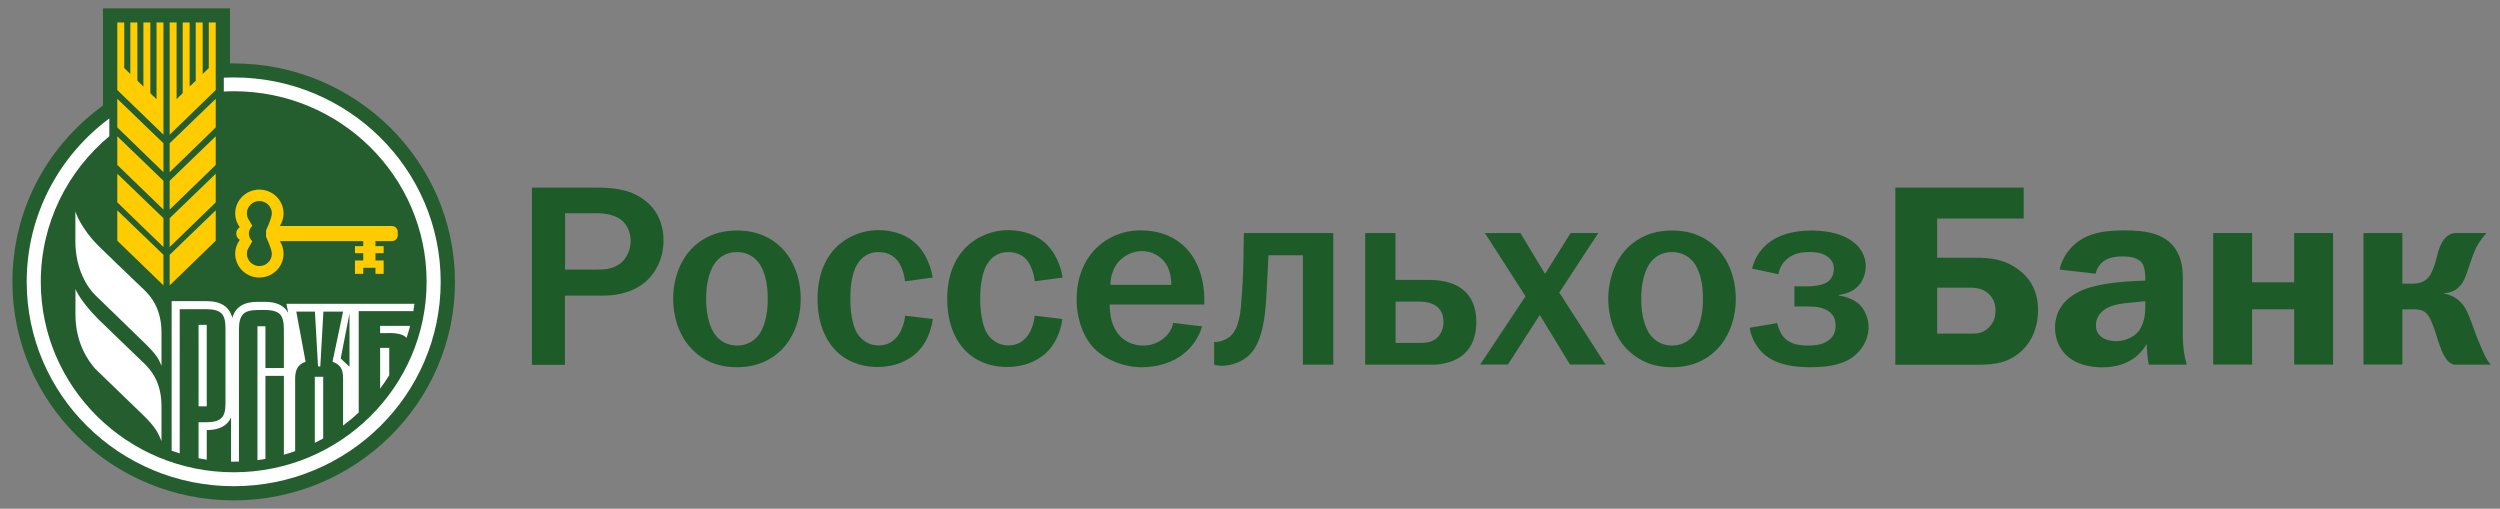
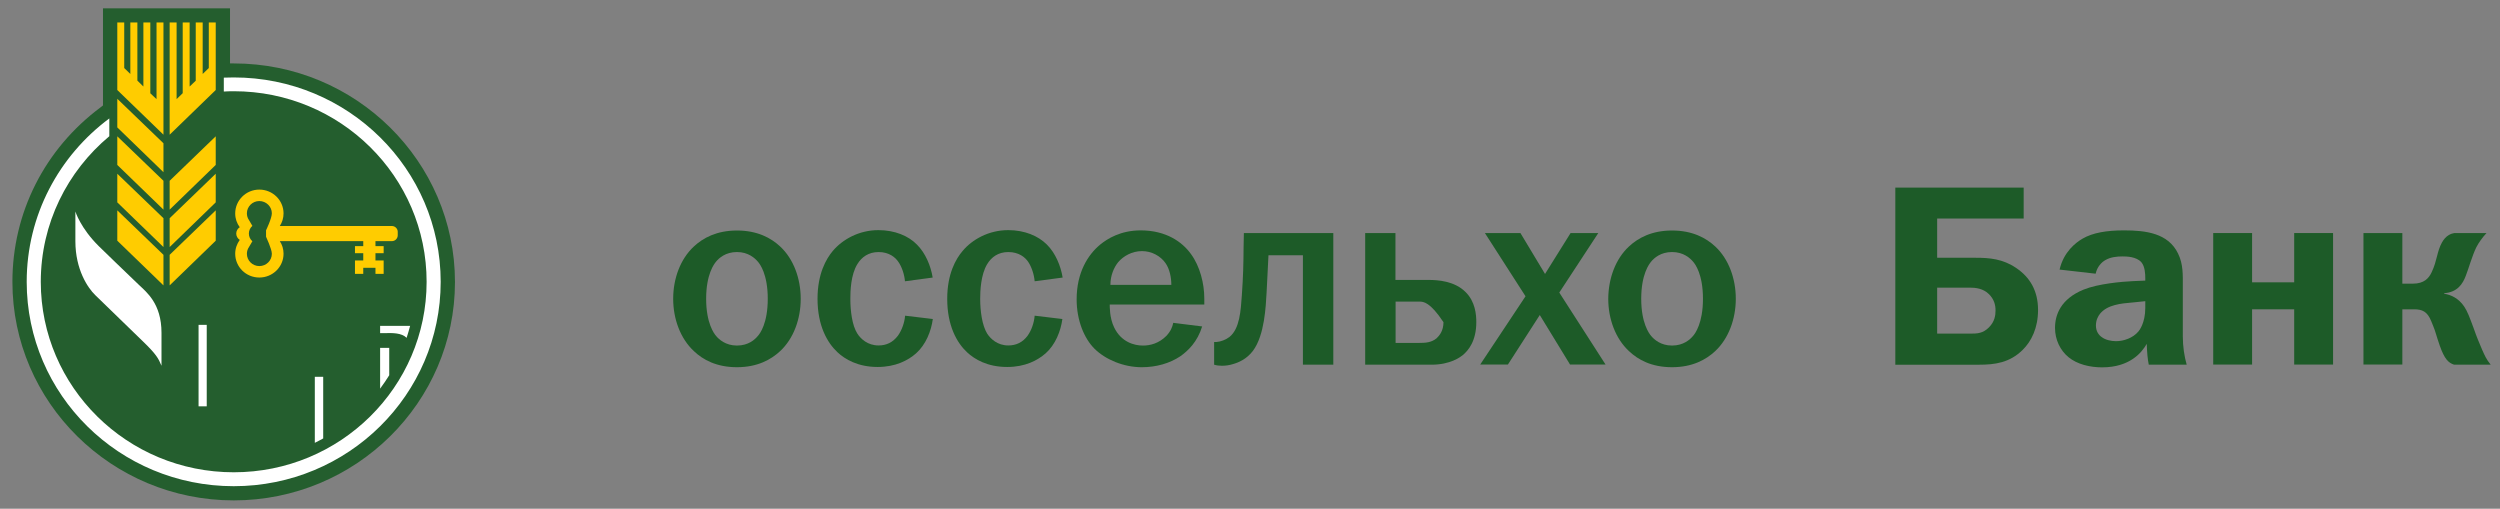
<svg xmlns="http://www.w3.org/2000/svg" width="172" height="35" viewBox="0 0 172 35" fill="none">
  <rect x="0" y="0" width="172" height="35" fill="#808080" stroke="none" />
  <g clip-path="url(#clip0_125_291)">
-     <path d="M40.883 12.908C41.948 12.908 43.132 12.944 44.16 13.639C44.844 14.087 45.65 14.973 45.65 16.555C45.65 18.291 44.53 20.339 41.457 20.339H38.866V25.101H36.598V12.908H40.883ZM40.976 18.547C41.476 18.547 42.197 18.566 42.781 18.035C43.178 17.679 43.391 17.076 43.391 16.564C43.391 16.089 43.197 15.513 42.799 15.175C42.401 14.836 41.772 14.672 41.068 14.672H38.875V18.547H40.976Z" fill="#1D5B28" />
    <path d="M47.741 16.956C48.37 16.371 49.305 15.859 50.702 15.859C52.109 15.859 53.044 16.371 53.673 16.956C54.608 17.824 55.089 19.177 55.089 20.557C55.089 21.937 54.608 23.29 53.673 24.158C53.044 24.743 52.109 25.264 50.702 25.264C49.305 25.264 48.361 24.753 47.741 24.158C46.806 23.29 46.315 21.937 46.315 20.557C46.315 19.168 46.806 17.824 47.741 16.956ZM49.268 23.116C49.462 23.345 49.916 23.774 50.702 23.774C51.498 23.774 51.943 23.354 52.137 23.116C52.285 22.961 52.822 22.248 52.822 20.557C52.822 18.866 52.285 18.162 52.137 17.998C51.943 17.769 51.489 17.34 50.702 17.34C49.916 17.34 49.462 17.76 49.268 17.998C49.129 18.162 48.583 18.866 48.583 20.557C48.583 22.239 49.129 22.952 49.268 23.116Z" fill="#1D5B28" />
    <path d="M62.262 19.352C62.225 18.895 62.049 18.356 61.808 18.017C61.596 17.698 61.161 17.341 60.448 17.341C59.745 17.341 59.273 17.698 58.986 18.173C58.532 18.904 58.504 20.038 58.504 20.558C58.504 21.39 58.625 22.387 58.986 22.953C59.217 23.31 59.689 23.767 60.448 23.767C60.985 23.767 61.429 23.557 61.781 23.09C62.049 22.716 62.234 22.186 62.271 21.719L64.178 21.948C64.067 22.78 63.697 23.712 63.03 24.306C62.475 24.8 61.605 25.248 60.383 25.248C59.023 25.248 58.134 24.717 57.616 24.233C56.913 23.575 56.246 22.405 56.246 20.558C56.246 18.84 56.838 17.807 57.301 17.259C57.968 16.473 59.097 15.833 60.429 15.833C61.559 15.833 62.502 16.226 63.086 16.829C63.678 17.414 64.039 18.301 64.168 19.096L62.262 19.352Z" fill="#1D5B28" />
    <path d="M71.185 19.352C71.148 18.895 70.972 18.356 70.741 18.017C70.528 17.698 70.093 17.341 69.371 17.341C68.668 17.341 68.205 17.698 67.918 18.173C67.474 18.904 67.437 20.038 67.437 20.558C67.437 21.39 67.567 22.387 67.918 22.953C68.15 23.31 68.622 23.767 69.371 23.767C69.908 23.767 70.362 23.557 70.704 23.09C70.972 22.716 71.148 22.186 71.185 21.719L73.091 21.948C72.981 22.78 72.611 23.712 71.944 24.306C71.38 24.8 70.528 25.248 69.297 25.248C67.927 25.248 67.048 24.717 66.53 24.233C65.827 23.575 65.169 22.405 65.169 20.558C65.169 18.84 65.762 17.807 66.234 17.259C66.891 16.473 68.029 15.833 69.362 15.833C70.491 15.833 71.426 16.226 72.028 16.829C72.62 17.414 72.981 18.301 73.11 19.096L71.185 19.352Z" fill="#1D5B28" />
    <path d="M82.708 22.459C82.385 23.519 81.736 24.14 81.2 24.515C80.478 25 79.543 25.265 78.552 25.265C77.313 25.265 76.054 24.744 75.295 23.985C74.592 23.281 74.073 22.047 74.073 20.594C74.073 18.748 74.851 17.523 75.693 16.828C76.184 16.426 77.1 15.85 78.479 15.85C80.228 15.85 81.338 16.645 81.931 17.468C82.56 18.318 82.856 19.506 82.856 20.539V20.95H76.35C76.35 21.051 76.331 21.874 76.656 22.532C77.137 23.528 78.025 23.775 78.636 23.775C79.127 23.775 79.728 23.628 80.237 23.117C80.543 22.797 80.663 22.495 80.719 22.212L82.708 22.459ZM80.588 19.598C80.588 19.086 80.469 18.501 80.191 18.108C79.849 17.614 79.237 17.276 78.571 17.276C77.886 17.276 77.294 17.614 76.933 18.035C76.646 18.391 76.396 18.939 76.396 19.598H80.588Z" fill="#1D5B28" />
    <path d="M91.732 16.033V25.091H89.64V17.56H87.271C87.216 18.785 87.179 19.278 87.142 20.119C87.086 21.06 87.012 23.044 86.207 24.132C85.763 24.716 85.207 24.945 84.809 25.055C84.578 25.128 84.328 25.164 84.069 25.164C83.893 25.164 83.708 25.146 83.532 25.091V23.528H83.708C83.976 23.51 84.337 23.373 84.578 23.19C85.3 22.623 85.365 21.344 85.438 20.329C85.531 18.995 85.55 18.2 85.559 16.993L85.578 16.033H91.732Z" fill="#1D5B28" />
-     <path d="M96.017 19.26H98.321C98.913 19.26 100.07 19.333 100.82 20.082C101.505 20.741 101.57 21.664 101.57 22.157C101.57 23.455 101.033 24.113 100.616 24.451C100.468 24.561 99.792 25.091 98.487 25.091H93.925V16.033H96.007V19.26H96.017ZM96.017 23.592H97.655C98.053 23.592 98.478 23.574 98.84 23.272C99.052 23.071 99.311 22.742 99.311 22.166C99.311 21.673 99.163 21.28 98.756 21.015C98.395 20.786 97.941 20.75 97.655 20.75H96.017V23.592Z" fill="#1D5B28" />
+     <path d="M96.017 19.26H98.321C98.913 19.26 100.07 19.333 100.82 20.082C101.505 20.741 101.57 21.664 101.57 22.157C101.57 23.455 101.033 24.113 100.616 24.451C100.468 24.561 99.792 25.091 98.487 25.091H93.925V16.033H96.007V19.26H96.017ZM96.017 23.592H97.655C98.053 23.592 98.478 23.574 98.84 23.272C99.052 23.071 99.311 22.742 99.311 22.166C98.395 20.786 97.941 20.75 97.655 20.75H96.017V23.592Z" fill="#1D5B28" />
    <path d="M104.605 16.033L106.298 18.848L108.057 16.033H109.963L107.279 20.128L110.463 25.082H108.02L105.937 21.673L103.743 25.082H101.837L104.956 20.384L102.161 16.033H104.605Z" fill="#1D5B28" />
    <path d="M112.074 16.956C112.703 16.371 113.638 15.859 115.036 15.859C116.442 15.859 117.377 16.371 118.006 16.956C118.941 17.824 119.423 19.177 119.423 20.557C119.423 21.937 118.932 23.29 118.006 24.158C117.377 24.743 116.442 25.264 115.036 25.264C113.629 25.264 112.703 24.753 112.074 24.158C111.139 23.29 110.648 21.937 110.648 20.557C110.658 19.168 111.139 17.824 112.074 16.956ZM113.601 23.116C113.795 23.345 114.249 23.774 115.036 23.774C115.831 23.774 116.275 23.354 116.479 23.116C116.618 22.961 117.164 22.248 117.164 20.557C117.164 18.866 116.627 18.162 116.479 17.998C116.285 17.769 115.831 17.34 115.036 17.34C114.249 17.34 113.795 17.76 113.601 17.998C113.462 18.162 112.916 18.866 112.916 20.557C112.916 22.239 113.462 22.952 113.601 23.116Z" fill="#1D5B28" />
-     <path d="M120.542 18.482C120.81 17.385 121.513 16.782 122.013 16.48C122.318 16.288 123.16 15.859 124.604 15.859C125.502 15.859 126.418 16.014 127.103 16.389C128.112 16.938 128.362 17.733 128.362 18.308C128.362 18.93 128.057 20.118 126.493 20.292V20.328C127.029 20.402 127.631 20.63 127.982 21.005C128.307 21.343 128.557 21.91 128.557 22.513C128.557 23.418 128.02 24.222 127.335 24.661C126.511 25.191 125.373 25.264 124.53 25.264C123.679 25.264 122.393 25.173 121.486 24.469C120.986 24.076 120.514 23.4 120.375 22.55L122.263 22.23C122.337 22.513 122.494 22.943 122.716 23.189C123.179 23.729 123.92 23.774 124.392 23.774C124.854 23.774 125.364 23.72 125.752 23.455C126.113 23.208 126.289 22.87 126.289 22.422C126.289 22.047 126.215 21.745 125.9 21.48C125.484 21.142 124.928 21.087 124.41 21.087H123.457V19.698H124.41C124.771 19.698 125.289 19.625 125.576 19.488C125.956 19.296 126.168 18.976 126.168 18.464C126.168 18.18 126.058 17.906 125.789 17.696C125.373 17.358 124.78 17.34 124.474 17.34C124.058 17.34 123.448 17.395 122.948 17.815C122.735 17.989 122.448 18.327 122.356 18.866L120.542 18.482Z" fill="#1D5B28" />
    <path d="M139.228 15.037H133.277V17.734H135.923C136.877 17.734 137.793 17.807 138.728 18.447C139.644 19.068 140.218 19.991 140.218 21.326C140.218 22.569 139.755 23.492 139.154 24.077C138.256 24.964 137.228 25.092 136.155 25.092H130.398V12.908H139.228V15.037ZM133.277 22.953H135.6C136.035 22.953 136.433 22.935 136.84 22.523C137.237 22.13 137.293 21.692 137.293 21.353C137.293 20.96 137.182 20.576 136.84 20.238C136.433 19.836 135.905 19.79 135.526 19.79H133.277V22.953Z" fill="#1D5B28" />
    <path d="M141.699 18.547C141.986 17.322 142.801 16.7 143.282 16.417C143.994 16.006 144.948 15.85 146.132 15.85C147.641 15.85 149.178 16.042 149.853 17.45C150.214 18.172 150.177 18.958 150.177 19.634V23.135C150.177 23.866 150.288 24.543 150.445 25.091H147.836C147.761 24.735 147.715 24.259 147.696 23.656C147.354 24.259 146.53 25.274 144.624 25.274C143.781 25.274 142.912 25.064 142.32 24.579C141.745 24.113 141.385 23.373 141.385 22.559C141.385 21.654 141.783 20.567 143.347 19.927C144.356 19.515 145.994 19.378 146.734 19.342L147.595 19.305V19.113C147.595 18.866 147.577 18.336 147.327 18.044C146.984 17.651 146.299 17.642 146.03 17.642C145.66 17.642 145.207 17.678 144.828 17.907C144.596 18.044 144.291 18.336 144.18 18.83L141.699 18.547ZM146.789 20.804C145.892 20.877 144.994 20.969 144.485 21.581C144.346 21.755 144.199 22.029 144.199 22.395C144.199 22.788 144.393 23.053 144.596 23.19C144.846 23.382 145.225 23.473 145.586 23.473C146.123 23.473 146.752 23.245 147.114 22.815C147.169 22.76 147.595 22.23 147.595 21.197V20.722L146.789 20.804Z" fill="#1D5B28" />
    <path d="M154.944 16.033V19.424H157.84V16.033H160.515V25.082H157.84V21.28H154.944V25.082H152.269V16.033H154.944Z" fill="#1D5B28" />
    <path d="M165.281 16.033V19.516H166.003C166.78 19.516 167.104 19.141 167.298 18.73C167.678 17.934 167.659 17.313 168.002 16.691C168.27 16.198 168.631 16.07 168.862 16.033H171.074C170.788 16.335 170.538 16.691 170.371 17.011C170.084 17.596 169.816 18.556 169.649 18.967C169.437 19.534 169.075 20.101 168.159 20.174V20.21C168.65 20.283 169.15 20.53 169.529 21.079C169.76 21.417 169.918 21.856 170.176 22.55C170.426 23.263 170.538 23.51 170.769 24.058C170.954 24.47 171.056 24.716 171.361 25.091H168.844C168.446 24.963 168.178 24.698 167.854 23.775C167.604 23.062 167.567 22.815 167.401 22.422L167.271 22.102C167.002 21.426 166.641 21.28 166.086 21.28H165.281V25.082H162.606V16.033H165.281Z" fill="#1D5B28" />
    <path fill-rule="evenodd" clip-rule="evenodd" d="M16.082 34.427C7.685 34.427 0.854 27.682 0.854 19.396C0.854 14.634 3.07 10.252 6.923 7.382L7.086 7.255V0.573H15.825V4.364C15.911 4.364 15.996 4.364 16.082 4.364C24.479 4.364 31.302 11.11 31.302 19.403C31.302 27.682 24.472 34.427 16.082 34.427Z" fill="#245E2E" />
    <path fill-rule="evenodd" clip-rule="evenodd" d="M11.672 19.635L14.842 16.561V14.472L11.672 17.531V19.635Z" fill="#FFCC00" />
-     <path fill-rule="evenodd" clip-rule="evenodd" d="M11.672 11.847L14.842 8.766V6.797L11.672 9.857V11.847Z" fill="#FFCC00" />
    <path fill-rule="evenodd" clip-rule="evenodd" d="M11.672 14.422L14.842 11.348V9.378L11.672 12.438V14.422Z" fill="#FFCC00" />
    <path fill-rule="evenodd" clip-rule="evenodd" d="M10.769 6.819L10.342 6.418V1.544H9.865V5.954L9.452 5.546V1.544H8.967V5.089L8.547 4.681V1.544H8.07V6.193L11.246 9.267V1.544H10.769V6.819Z" fill="#FFCC00" />
    <path fill-rule="evenodd" clip-rule="evenodd" d="M11.672 16.997L14.842 13.923V11.953L11.672 15.013V16.997Z" fill="#FFCC00" />
    <path fill-rule="evenodd" clip-rule="evenodd" d="M8.07 16.561L11.246 19.635V17.531L8.07 14.472V16.561Z" fill="#FFCC00" />
    <path fill-rule="evenodd" clip-rule="evenodd" d="M14.365 4.681L13.944 5.089V1.544H13.467V5.553L13.047 5.954V1.544H12.57V6.411L12.15 6.819V1.544H11.672V9.267L14.842 6.193V1.544H14.365V4.681Z" fill="#FFCC00" />
    <path fill-rule="evenodd" clip-rule="evenodd" d="M8.07 8.766L11.246 11.847V9.857L8.07 6.797V8.766Z" fill="#FFCC00" />
    <path fill-rule="evenodd" clip-rule="evenodd" d="M8.07 11.348L11.246 14.422V12.438L8.07 9.378V11.348Z" fill="#FFCC00" />
    <path fill-rule="evenodd" clip-rule="evenodd" d="M8.07 13.923L11.246 16.997V15.013L8.07 11.953V13.923Z" fill="#FFCC00" />
    <path fill-rule="evenodd" clip-rule="evenodd" d="M26.965 15.549H19.586H19.251C19.415 15.295 19.508 15 19.508 14.683C19.508 13.776 18.76 13.044 17.841 13.044C16.922 13.044 16.182 13.783 16.182 14.683C16.182 15.042 16.296 15.366 16.495 15.633C16.352 15.724 16.253 15.886 16.253 16.069C16.253 16.252 16.352 16.414 16.495 16.505C16.303 16.773 16.182 17.103 16.182 17.455C16.182 18.362 16.922 19.094 17.841 19.094C18.76 19.094 19.508 18.362 19.508 17.455C19.508 17.138 19.415 16.836 19.251 16.59H20.647H24.992V16.934H24.422V17.42H24.992V17.919H24.422V18.84H24.992V18.425H25.832V18.84H26.395V17.919H25.832V17.42H26.395V16.934H25.832V16.59H26.965C27.186 16.59 27.364 16.407 27.364 16.189V15.942C27.364 15.731 27.178 15.549 26.965 15.549ZM18.703 17.462C18.703 17.926 18.318 18.306 17.841 18.306C17.371 18.306 16.986 17.926 16.986 17.462C16.986 17.293 17.036 17.131 17.129 16.997L17.364 16.597C17.214 16.47 17.122 16.28 17.122 16.069C17.122 15.858 17.214 15.668 17.364 15.541L17.129 15.14C17.036 15.007 16.986 14.852 16.986 14.676C16.986 14.212 17.371 13.832 17.841 13.832C18.311 13.832 18.703 14.212 18.703 14.676C18.703 15.021 18.304 15.844 18.304 15.844V16.287C18.297 16.294 18.703 17.117 18.703 17.462Z" fill="#FFCC00" />
    <path fill-rule="evenodd" clip-rule="evenodd" d="M5.186 14.55V16.597C5.186 18.552 6.047 19.811 6.546 20.297C6.838 20.578 9.787 23.441 9.829 23.483C10.748 24.369 10.905 24.665 11.111 25.164V22.899C11.111 20.88 10.079 20.1 9.544 19.586C8.305 18.39 7.472 17.603 6.802 16.941C5.527 15.682 5.186 14.55 5.186 14.55Z" fill="white" />
-     <path fill-rule="evenodd" clip-rule="evenodd" d="M9.544 24.643C8.305 23.44 7.472 22.659 6.802 21.998C5.527 20.739 5.192 19.888 5.192 19.888V21.653C5.192 23.609 6.09 24.854 6.546 25.367C6.838 25.648 9.793 28.504 9.829 28.54C10.748 29.426 10.904 29.848 11.111 30.347V27.956C11.111 25.937 10.071 25.156 9.544 24.643Z" fill="white" />
    <path fill-rule="evenodd" clip-rule="evenodd" d="M16.082 5.328C15.854 5.328 15.626 5.335 15.398 5.342V6.298C15.619 6.284 15.847 6.277 16.082 6.277C23.411 6.277 29.351 12.144 29.351 19.389C29.351 26.627 23.411 32.493 16.082 32.493C8.753 32.493 2.806 26.627 2.806 19.389C2.806 15.372 4.636 11.778 7.521 9.372V8.148C4.067 10.716 1.837 14.795 1.837 19.389C1.837 27.154 8.212 33.45 16.082 33.45C23.945 33.45 30.319 27.154 30.319 19.389C30.319 11.623 23.945 5.328 16.082 5.328Z" fill="white" />
    <path fill-rule="evenodd" clip-rule="evenodd" d="M26.152 26.739C26.373 26.444 26.579 26.134 26.779 25.818V23.933H26.152V26.739Z" fill="white" />
    <path fill-rule="evenodd" clip-rule="evenodd" d="M27.975 23.243C28.061 22.969 28.146 22.694 28.217 22.42H26.152V22.919H26.465C27.014 22.905 27.633 22.898 27.975 23.243Z" fill="white" />
    <path d="M14.223 22.35H13.661V27.956H14.223V22.35Z" fill="white" />
-     <path fill-rule="evenodd" clip-rule="evenodd" d="M12.372 21.274H14.224C14.701 21.274 15.036 21.372 15.228 21.555C15.42 21.738 15.513 22.069 15.513 22.54V27.78C15.513 28.252 15.427 28.582 15.228 28.765C14.936 29.053 14.395 29.053 13.946 29.053C13.846 29.047 13.746 29.047 13.661 29.047V31.529C13.846 31.565 14.031 31.6 14.224 31.628V29.588C15.078 29.588 15.634 29.3 15.897 28.723V31.762C15.954 31.762 16.018 31.762 16.082 31.762C16.204 31.762 16.317 31.762 16.439 31.755V22.631C16.439 22.146 16.538 21.808 16.724 21.619C16.909 21.422 17.243 21.33 17.713 21.33C18.191 21.33 18.896 21.26 19.259 21.619C19.444 21.808 19.53 22.153 19.53 22.631V25.319H18.262V22.449H17.713V31.656C17.899 31.635 18.077 31.607 18.262 31.572V25.86H19.53V31.283C19.793 31.213 20.05 31.129 20.306 31.037V26.071C20.306 25.508 20.441 25.086 21.025 24.889L20.384 21.436H21.666L21.88 25.206H22.037L22.25 21.436H23.604L22.877 24.889C23.483 25.101 23.604 25.466 23.604 26.071V29.279C23.981 28.997 24.337 28.702 24.679 28.378V21.408H28.44C28.468 21.239 28.489 21.077 28.511 20.901H19.708L19.829 21.527C19.551 21.021 19.024 20.767 18.248 20.767H17.699C16.766 20.767 16.196 21.133 15.983 21.865C15.783 21.098 15.192 20.718 14.216 20.718H11.809V31.009C11.994 31.072 12.179 31.136 12.365 31.192V21.274H12.372ZM24.045 25.234L23.44 24.664L24.045 21.569V25.234Z" fill="white" />
    <path fill-rule="evenodd" clip-rule="evenodd" d="M21.659 30.467C21.852 30.368 22.051 30.27 22.236 30.164V25.923H21.659V30.467Z" fill="white" />
  </g>
  <defs>
    <clipPath id="clip0_125_291">
      <rect width="170.683" height="33.855" fill="white" transform="translate(0.854 0.573)" />
    </clipPath>
  </defs>
</svg>